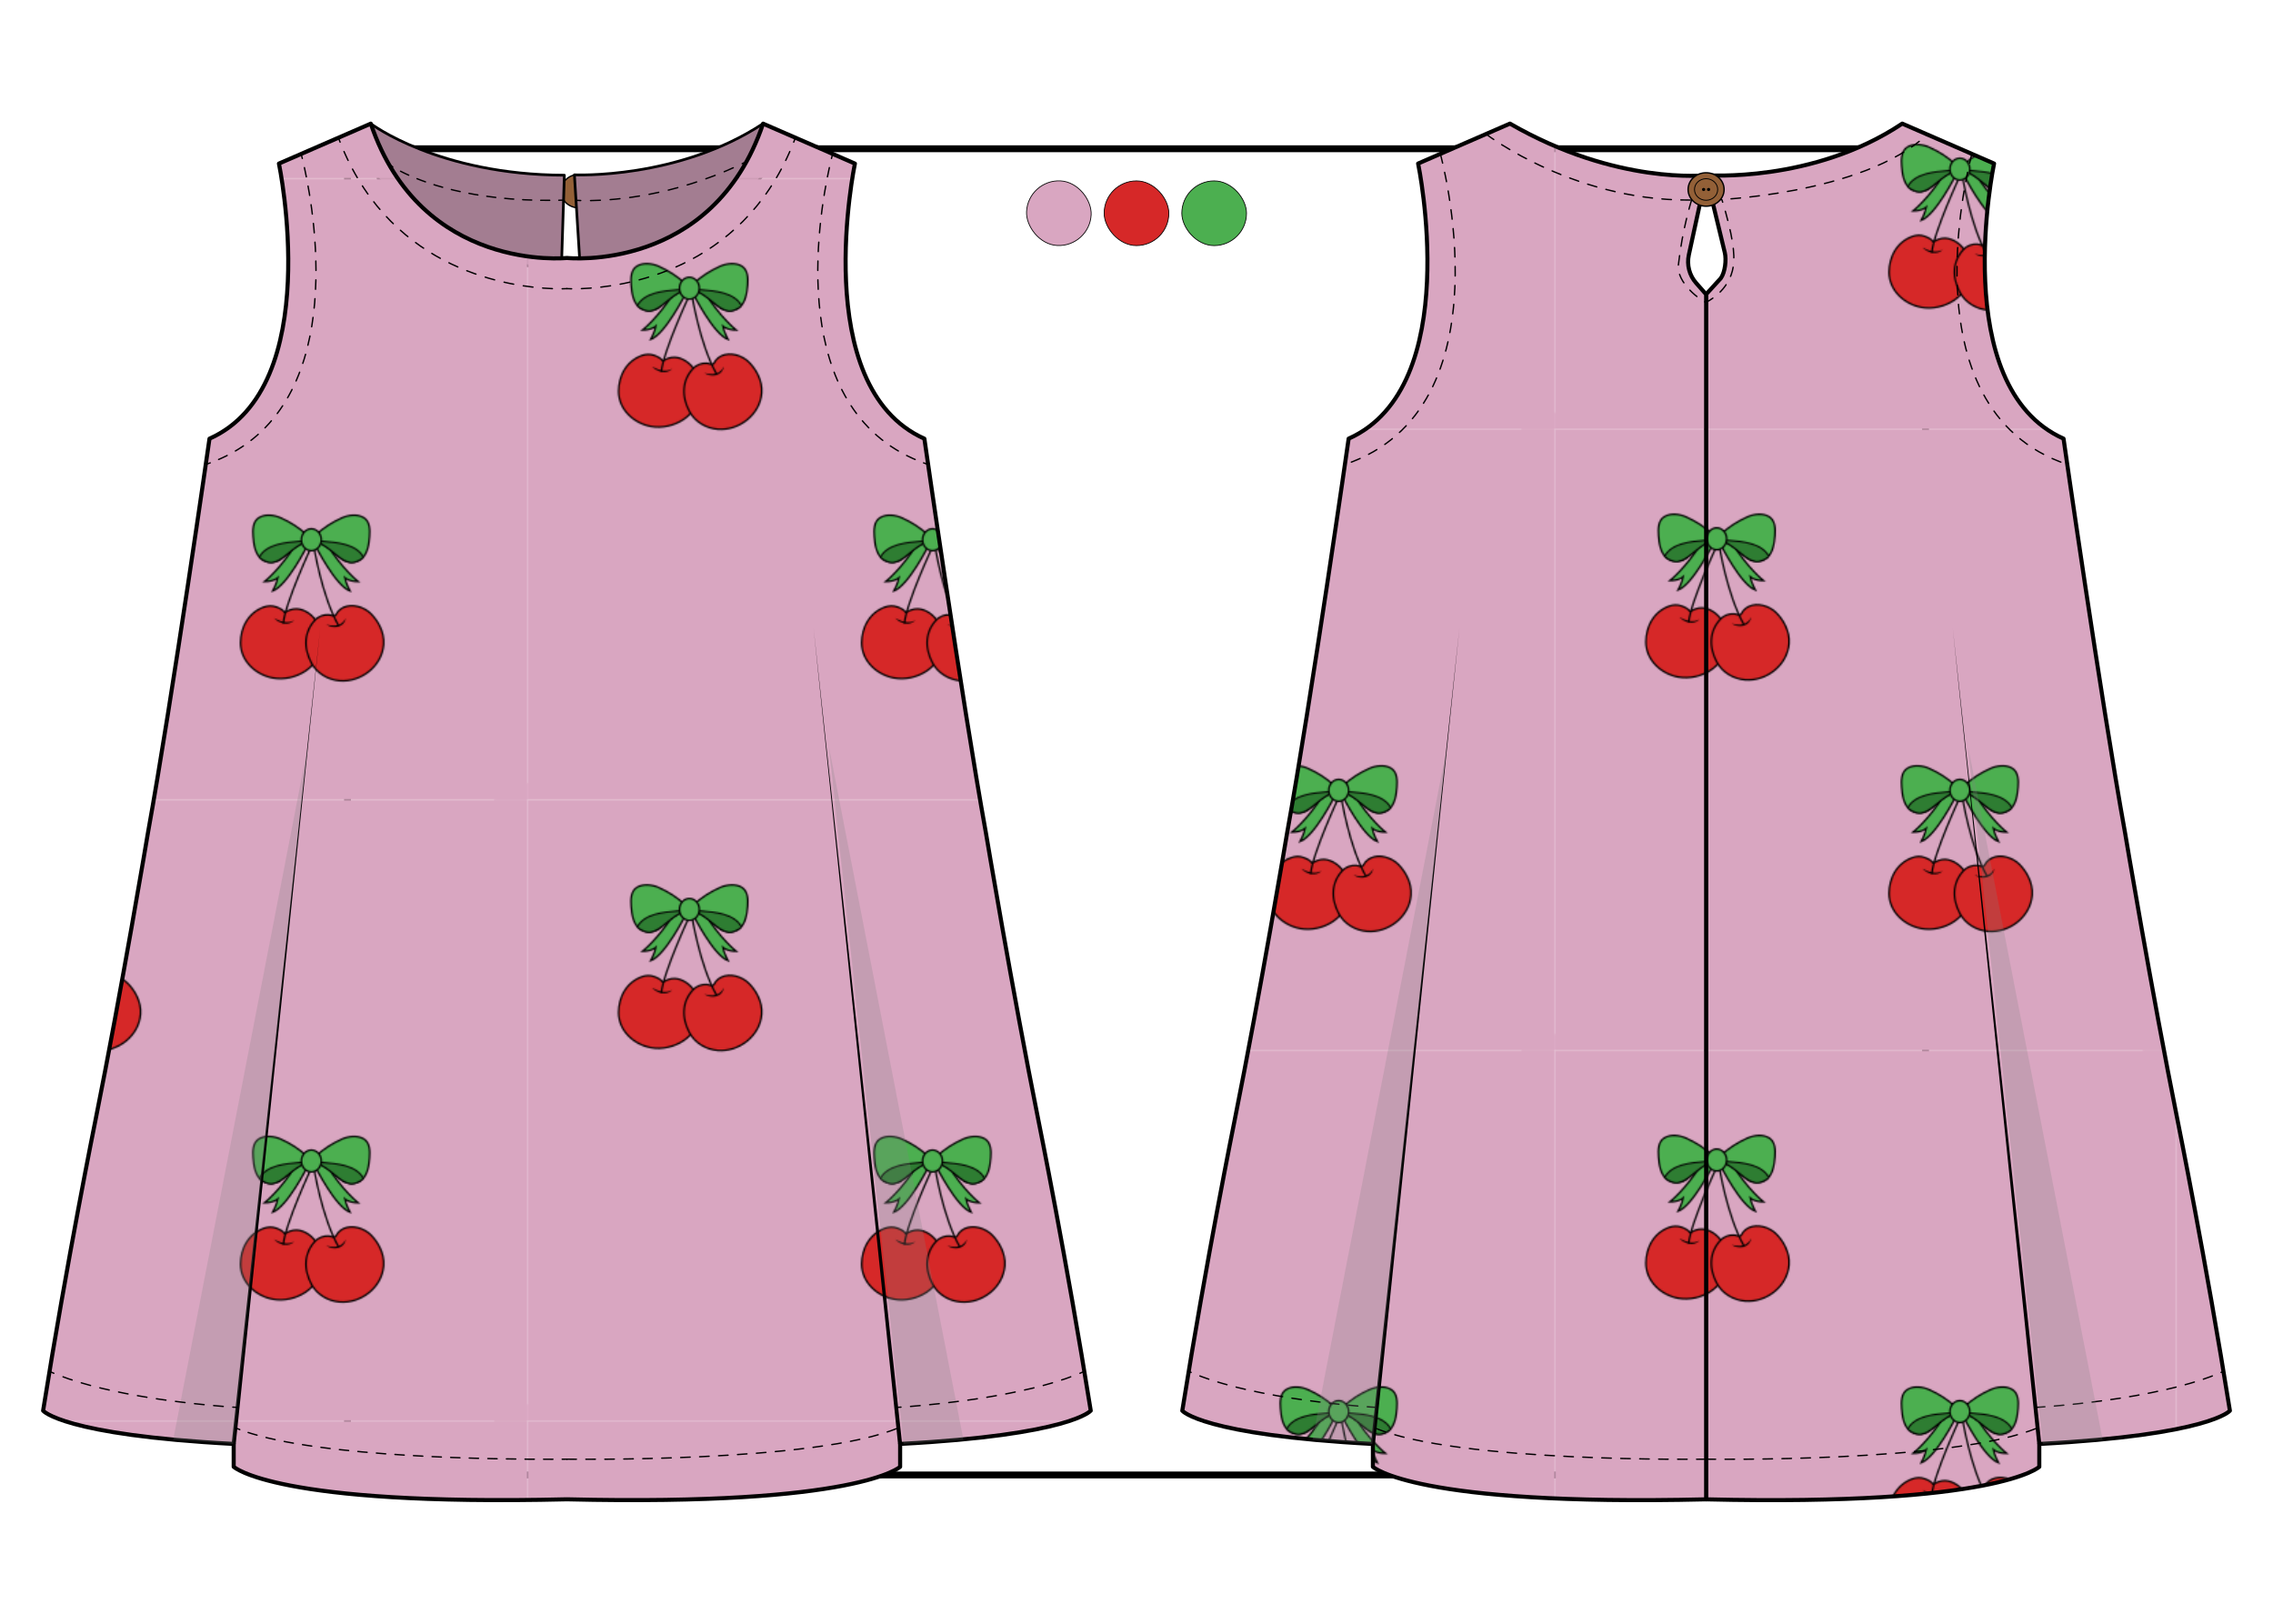
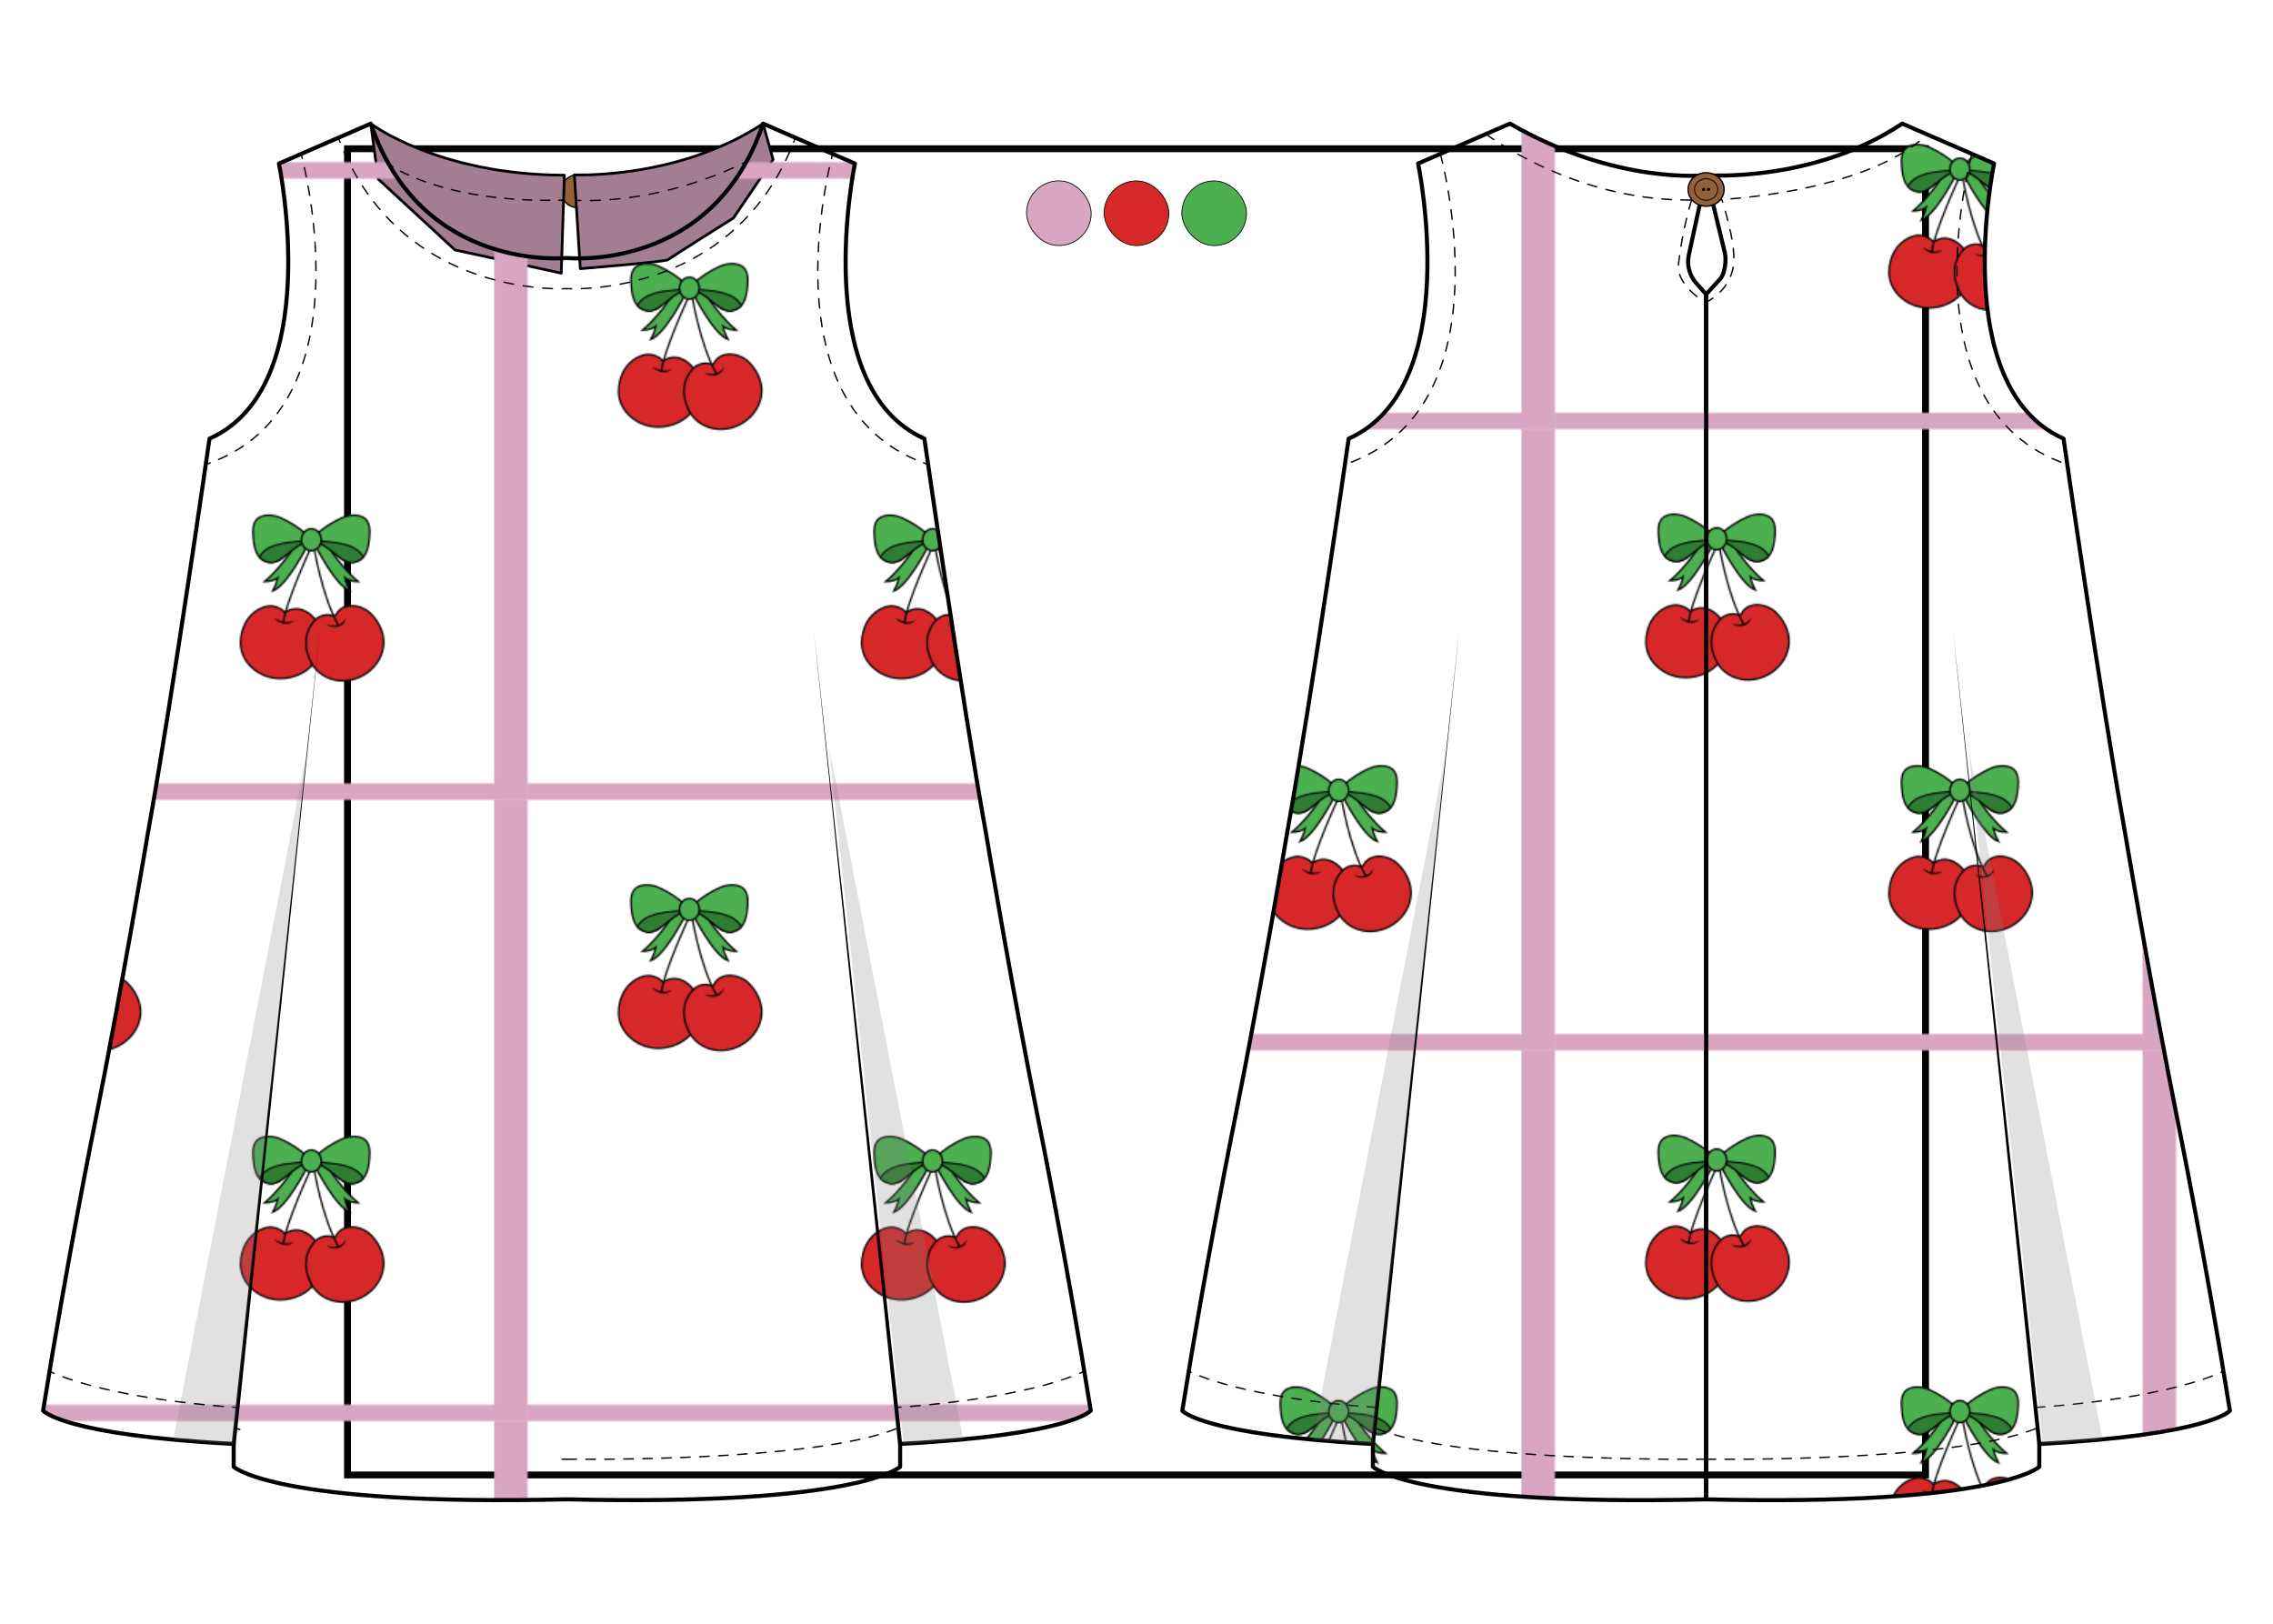
<svg xmlns="http://www.w3.org/2000/svg" xmlns:xlink="http://www.w3.org/1999/xlink" id="miniatura" viewBox="0 0 730.97 522.12">
  <defs>
    <pattern id="Motivo_nuevo_2" data-name="Motivo nuevo 2" x="0" y="0" width="453.54" height="453.54" patternTransform="translate(-5892.05 1536.55) scale(.44)" patternUnits="userSpaceOnUse" viewBox="0 0 453.54 453.54">
      <g>
        <rect width="453.54" height="453.54" fill="none" />
        <rect x="429.06" y="441.49" width="478.03" height="465.6" fill="#d9a6c1" />
        <rect x="-24.48" y="441.49" width="478.03" height="465.6" fill="#d9a6c1" />
        <rect x="429.06" y="-12.06" width="478.03" height="465.6" fill="#d9a6c1" />
        <g>
-           <rect x="-24.48" y="-12.06" width="478.03" height="465.6" fill="#d9a6c1" />
          <g>
            <path d="M120.89,84.26s14.52,28.88,25.08,32.75c0,0-3.06-5.81-3.73-9.68,0,0,3.03,2.82,9.72,2.82,0,0-11.27-8.8-23.07-27.47l-9.33-3.89,1.33,5.47Z" fill="#4caf50" stroke="#000" stroke-miterlimit="10" stroke-width="1.21" />
            <path d="M114.63,84.26s-14.52,28.88-25.08,32.75c0,0,3.06-5.81,3.73-9.68,0,0-3.03,2.82-9.72,2.82,0,0,11.27-8.8,23.07-27.47l9.33-3.89-1.33,5.47Z" fill="#4caf50" stroke="#000" stroke-miterlimit="10" stroke-width="1.21" />
            <path d="M125.02,154.96c0,17.81-19.14,28.48-35.26,25.65-12.52-2.2-23.73-12.34-23.73-25.65,0-11.36,5.82-22.16,16.91-26.12,2.98-1.07,6.17-1.23,9.16-.12,2.12.79,5.26,2.04,6.15,4.32-.16-.41,3.44-1.96,3.92-2.14,1.6-.58,3.28-.89,4.98-.8,5.7.29,11.12,4.25,14.21,8.89s3.65,10.65,3.65,15.97Z" fill="#d62828" stroke="#000" stroke-miterlimit="10" stroke-width="1.21" />
            <path d="M167.88,142.91c2,4.13,3.07,8.66,2.72,13.26-1.23,16.01-16.71,27.68-32.08,26.46-8.51-.67-16.69-5.34-20.83-13.19-5.61-10.61-5.47-22.52,2.86-31.21,2.53-2.65,6.2-3.98,9.86-3.77,1.33.08,3.8,1.2,4.68.63.83-.54,1.48-2.26,2.18-3.05,1.09-1.23,2.38-2.26,3.87-2.95,6.49-3.01,15.21-.44,20.21,4.63,2.62,2.65,4.89,5.78,6.54,9.19Z" fill="#d62828" stroke="#000" stroke-miterlimit="10" stroke-width="1.21" />
            <path d="M120.89,76.16c5.51-5.16,12.3-9.46,19.17-12.53,4.69-2.1,11.29-2.96,15.91-.23,4.65,2.74,4.69,9.08,4.32,13.81-.44,5.57-1.31,12.65-5.99,16.49-3.93,3.22-9.83,3.14-14.02.35-2.38-1.58-15-13.66-17.72-11.55l-1.66-7.4" fill="#4caf50" stroke="#000" stroke-miterlimit="10" stroke-width="1.21" />
            <path d="M123.33,80.91c.94-.19,1.95-.23,3.26-.13,9.58.77,24.03,1.88,29.17,11.48.37.69-6.89,5.39-10.37,3.74-4.85-.85-10-6.1-14.06-9.09-1.91-1.41-9.28-7.47-11.77-4.58,1.47-.7,2.57-1.18,3.77-1.42Z" fill="#2e7d32" stroke="#000" stroke-miterlimit="10" stroke-width="1.03" />
            <path d="M114.63,76.16c-5.51-5.16-12.3-9.46-19.17-12.53-4.69-2.1-11.29-2.96-15.91-.23-4.65,2.74-4.69,9.08-4.32,13.81.44,5.57,1.31,12.65,5.99,16.49,3.93,3.22,9.83,3.14,14.02.35,2.38-1.58,15-13.66,17.72-11.55l1.66-7.4" fill="#4caf50" stroke="#000" stroke-miterlimit="10" stroke-width="1.21" />
            <path d="M112.19,80.91c-.94-.19-1.95-.23-3.26-.13-9.58.77-24.03,1.88-29.17,11.48-.37.69,6.89,5.39,10.37,3.74,4.85-.85,10-6.1,14.06-9.09,1.91-1.41,9.28-7.47,11.77-4.58-1.47-.7-2.57-1.18-3.77-1.42Z" fill="#2e7d32" stroke="#000" stroke-miterlimit="10" stroke-width="1.03" />
            <path d="M119.56,84.09s5.56,36.1,18.1,58.28" fill="none" stroke="#000" stroke-miterlimit="10" stroke-width="1.21" />
            <path d="M128.61,141.49c5.91,1.63,11.21,1.32,14.37-4.58-1.32,6.94-9.14,8.16-14.37,4.58h0Z" />
            <path d="M117.76,84.79s-18.8,39.97-20.56,56" fill="none" stroke="#000" stroke-miterlimit="10" stroke-width="1.21" />
            <path d="M90.51,136.91c4.51,2.33,9.84,4.31,14.62,1.58-3.93,4.4-11.09,2.31-14.62-1.58h0Z" />
            <ellipse cx="117.76" cy="79.6" rx="7.26" ry="8.01" fill="#4caf50" stroke="#000" stroke-miterlimit="10" stroke-width="1.21" />
          </g>
          <g>
            <path d="M298.59,268.09s14.52,28.88,25.08,32.75c0,0-3.06-5.81-3.73-9.68,0,0,3.03,2.82,9.72,2.82,0,0-11.27-8.8-23.07-27.47l-9.33-3.89,1.33,5.47Z" fill="#4caf50" stroke="#000" stroke-miterlimit="10" stroke-width="1.21" />
            <path d="M292.33,268.09s-14.52,28.88-25.08,32.75c0,0,3.06-5.81,3.73-9.68,0,0-3.03,2.82-9.72,2.82,0,0,11.27-8.8,23.07-27.47l9.33-3.89-1.33,5.47Z" fill="#4caf50" stroke="#000" stroke-miterlimit="10" stroke-width="1.21" />
            <path d="M302.72,338.79c0,17.81-19.14,28.48-35.26,25.65-12.52-2.2-23.73-12.34-23.73-25.65,0-11.36,5.82-22.16,16.91-26.12,2.98-1.07,6.17-1.23,9.16-.12,2.12.79,5.26,2.04,6.15,4.32-.16-.41,3.44-1.96,3.92-2.14,1.6-.58,3.28-.89,4.98-.8,5.7.29,11.12,4.25,14.21,8.89s3.65,10.65,3.65,15.97Z" fill="#d62828" stroke="#000" stroke-miterlimit="10" stroke-width="1.21" />
            <path d="M345.58,326.74c2,4.13,3.07,8.66,2.72,13.26-1.23,16.01-16.71,27.68-32.08,26.46-8.51-.67-16.69-5.34-20.83-13.19-5.61-10.61-5.47-22.52,2.86-31.21,2.53-2.65,6.2-3.98,9.86-3.77,1.33.08,3.8,1.2,4.68.63.83-.54,1.48-2.26,2.18-3.05,1.09-1.23,2.38-2.26,3.87-2.95,6.49-3.01,15.21-.44,20.21,4.63,2.62,2.65,4.89,5.78,6.54,9.19Z" fill="#d62828" stroke="#000" stroke-miterlimit="10" stroke-width="1.21" />
            <path d="M298.59,259.99c5.51-5.16,12.3-9.46,19.17-12.53,4.69-2.1,11.29-2.96,15.91-.23,4.65,2.74,4.69,9.08,4.32,13.81-.44,5.57-1.31,12.65-5.99,16.49-3.93,3.22-9.83,3.14-14.02.35-2.38-1.58-15-13.66-17.72-11.55l-1.66-7.4" fill="#4caf50" stroke="#000" stroke-miterlimit="10" stroke-width="1.21" />
            <path d="M301.03,264.73c.94-.19,1.95-.23,3.26-.13,9.58.77,24.03,1.88,29.17,11.48.37.69-6.89,5.39-10.37,3.74-4.85-.85-10-6.1-14.06-9.09-1.91-1.41-9.28-7.47-11.77-4.58,1.47-.7,2.57-1.18,3.77-1.42Z" fill="#2e7d32" stroke="#000" stroke-miterlimit="10" stroke-width="1.03" />
            <path d="M292.33,259.99c-5.51-5.16-12.3-9.46-19.17-12.53-4.69-2.1-11.29-2.96-15.91-.23-4.65,2.74-4.69,9.08-4.32,13.81.44,5.57,1.31,12.65,5.99,16.49,3.93,3.22,9.83,3.14,14.02.35,2.38-1.58,15-13.66,17.72-11.55l1.66-7.4" fill="#4caf50" stroke="#000" stroke-miterlimit="10" stroke-width="1.21" />
            <path d="M289.89,264.73c-.94-.19-1.95-.23-3.26-.13-9.58.77-24.03,1.88-29.17,11.48-.37.69,6.89,5.39,10.37,3.74,4.85-.85,10-6.1,14.06-9.09,1.91-1.41,9.28-7.47,11.77-4.58-1.47-.7-2.57-1.18-3.77-1.42Z" fill="#2e7d32" stroke="#000" stroke-miterlimit="10" stroke-width="1.03" />
            <path d="M297.26,267.92s5.56,36.1,18.1,58.28" fill="none" stroke="#000" stroke-miterlimit="10" stroke-width="1.21" />
            <path d="M306.31,325.32c5.91,1.63,11.21,1.32,14.37-4.58-1.32,6.94-9.14,8.16-14.37,4.58h0Z" />
            <path d="M295.46,268.62s-18.8,39.97-20.56,56" fill="none" stroke="#000" stroke-miterlimit="10" stroke-width="1.21" />
            <path d="M268.21,320.74c4.51,2.33,9.84,4.31,14.62,1.58-3.93,4.4-11.09,2.31-14.62-1.58h0Z" />
            <ellipse cx="295.46" cy="263.43" rx="7.26" ry="8.01" fill="#4caf50" stroke="#000" stroke-miterlimit="10" stroke-width="1.21" />
          </g>
        </g>
      </g>
    </pattern>
    <pattern id="Motivo_nuevo_2-2" data-name="Motivo nuevo 2" patternTransform="translate(-6022.67 1855.49) scale(.44)" xlink:href="#Motivo_nuevo_2" />
  </defs>
  <rect x="111.75" y="47.83" width="507.48" height="426.45" fill="none" stroke="#000" stroke-miterlimit="10" stroke-width="2.21" />
  <g>
    <rect x="330.11" y="58.17" width="20.8" height="20.8" rx="10.4" ry="10.4" transform="translate(677.21 153.91) rotate(-177.16)" fill="#d9a6c1" stroke="#000" stroke-miterlimit="10" stroke-width=".25" />
    <rect x="355.09" y="58.17" width="20.8" height="20.8" rx="10.4" ry="10.4" transform="translate(730.97 137.14) rotate(180)" fill="#d62828" stroke="#000" stroke-miterlimit="10" stroke-width=".25" />
    <rect x="380.06" y="58.17" width="20.8" height="20.8" rx="10.4" ry="10.4" transform="translate(780.92 137.14) rotate(180)" fill="#4caf50" stroke="#000" stroke-miterlimit="10" stroke-width=".25" />
  </g>
  <path d="M548.66,56.34s34.36,2.58,63.08-16.59l29.53,12.84s-15.06,71.76,22.34,88.46c0,0,11.94,83.35,19.81,126.9,0,0,8.41,50.2,16.92,92.61,0,0,9.04,44.62,16.77,93.06,0,0-6.31,7.79-61.3,10.69v7.35s-13.17,12.69-107.16,10.46V94.65l4.75-5.19c1.38-1.95,1.83-5.93,1.27-8.26l-6.02-24.86Z" fill="url(#Motivo_nuevo_2)" stroke="#000" stroke-linejoin="round" stroke-width="1.31" />
  <polygon points="627.99 202.05 656.47 464.23 655.17 464.37 627.99 202.05 627.99 202.05" />
  <path d="M548.66,469.2s80.08,1.21,106.61-10.08" fill="none" stroke="#000" stroke-dasharray="3.05" stroke-linecap="round" stroke-miterlimit="10" stroke-width=".44" />
  <path d="M654.57,452.56s39.42-2.12,60.48-11.59" fill="none" stroke="#000" stroke-dasharray="3.05" stroke-linecap="round" stroke-miterlimit="10" stroke-width=".44" />
  <path d="M634.13,49.48s-22.66,81.89,30.68,99.86" fill="none" stroke="#000" stroke-dasharray="3.05" stroke-linecap="round" stroke-miterlimit="10" stroke-width=".44" />
  <path d="M548.66,56.34s-28.72,3.25-63.08-16.59l-29.53,12.84s15.06,71.76-22.34,88.46c0,0-11.94,83.35-19.81,126.9,0,0-8.41,50.2-16.92,92.61,0,0-9.04,44.62-16.77,93.06,0,0,6.31,7.79,61.3,10.69v7.35s13.17,12.69,107.16,10.46V94.65l-3.21-3.64c-2.18-2.47-3.05-5.83-2.35-9.04l5.57-25.62Z" fill="url(#Motivo_nuevo_2)" stroke="#000" stroke-linejoin="round" stroke-width="1.31" />
  <polygon points="440.86 464.23 469.33 202.05 442.16 464.37 440.86 464.23 440.86 464.23" />
  <path d="M548.66,469.2s-80.08,1.21-106.61-10.08" fill="none" stroke="#000" stroke-dasharray="3.05" stroke-linecap="round" stroke-miterlimit="10" stroke-width=".44" />
  <path d="M442.75,452.56s-39.42-2.12-60.48-11.59" fill="none" stroke="#000" stroke-dasharray="3.05" stroke-linecap="round" stroke-miterlimit="10" stroke-width=".44" />
  <path d="M463.2,49.48s22.66,81.89-30.68,99.86" fill="none" stroke="#000" stroke-dasharray="3.05" stroke-linecap="round" stroke-miterlimit="10" stroke-width=".44" />
  <path d="M477.88,43.1s29.62,22.83,69.07,21.14" fill="none" stroke="#000" stroke-dasharray="3.05" stroke-linecap="round" stroke-miterlimit="10" stroke-width=".44" />
  <path d="M550.6,64.33s48.16-1.52,69.21-21.08" fill="none" stroke="#000" stroke-dasharray="3.05" stroke-linecap="round" stroke-miterlimit="10" stroke-width=".44" />
  <polygon points="465.27 240.34 422.07 462.91 441.32 464.29 465.27 240.34" fill="#848484" opacity=".24" />
  <path d="M543.99,64.33s-2.99,9.36-4.24,20.86c-.63,5.81,7.2,11.44,8.82,12.05,0,0,7.67-3.41,8.86-11.71.54-3.77-.15-9.81-3.64-21.2" fill="none" stroke="#000" stroke-dasharray="3.05" stroke-linecap="round" stroke-miterlimit="10" stroke-width=".44" />
  <ellipse cx="548.66" cy="60.93" rx="5.79" ry="5.38" fill="#936037" stroke="#000" stroke-miterlimit="10" stroke-width=".44" />
  <ellipse cx="548.66" cy="60.93" rx="3.73" ry="3.47" fill="#936037" stroke="#000" stroke-miterlimit="10" stroke-width=".28" />
  <g>
    <circle cx="547.87" cy="60.93" r=".3" stroke="#000" stroke-miterlimit="10" stroke-width=".44" />
    <circle cx="549.46" cy="60.93" r=".3" stroke="#000" stroke-miterlimit="10" stroke-width=".44" />
  </g>
  <ellipse cx="186.17" cy="61.46" rx="5.79" ry="5.38" fill="#936037" stroke="#000" stroke-miterlimit="10" stroke-width=".44" />
  <path d="M186.61,86.39l-1.89-30.17s33.28,1.56,60.67-16.47l3.23,11.58-12.8,18.81s-20.26,12.69-20.93,13.36-28.27,2.89-28.27,2.89Z" fill="#a37d91" stroke="#000" stroke-linejoin="round" stroke-width=".87" />
  <path d="M119.23,39.75s21.63,16.47,62.26,16.59l-1,31.5-34.17-7.46-24.71-22.82-2.37-17.81Z" fill="#a37d91" stroke="#000" stroke-linejoin="round" stroke-width=".87" />
  <path d="M350.76,453.61s-6.31,7.8-61.29,10.69v7.35s-13.18,12.69-107.16,10.46c-93.99,2.23-107.16-10.46-107.16-10.46v-7.35c-54.99-2.89-61.29-10.69-61.29-10.69,7.73-48.44,16.77-93.05,16.77-93.05,8.51-42.41,16.92-92.61,16.92-92.61,7.88-43.54,19.82-126.89,19.82-126.89,37.4-16.7,22.33-88.46,22.33-88.46l29.54-12.84c16.25,48.08,63.08,43.19,63.08,43.19,0,0,46.82,4.9,63.08-43.19l29.53,12.84s-15.06,71.76,22.34,88.46c0,0,11.94,83.35,19.81,126.89,0,0,8.41,50.2,16.92,92.61,0,0,9.04,44.62,16.77,93.05Z" fill="url(#Motivo_nuevo_2-2)" stroke="#000" stroke-linejoin="round" stroke-width="1.31" />
  <polygon points="261.64 202.05 290.11 464.23 288.81 464.37 261.64 202.05 261.64 202.05" />
  <polygon points="74.5 464.23 102.98 202.05 75.8 464.37 74.5 464.23 74.5 464.23" />
  <polygon points="98.91 240.34 55.71 462.91 74.96 464.29 98.91 240.34" fill="#848484" opacity=".24" />
  <polygon points="266.62 240.34 309.82 462.91 290.57 464.29 266.62 240.34" fill="#848484" opacity=".24" />
  <polygon points="632.97 240.34 676.18 462.91 656.93 464.29 632.97 240.34" fill="#848484" opacity=".24" />
  <g>
    <g>
      <path d="M288.22,452.56s.54-.03,1.52-.09" fill="none" stroke="#000" stroke-linecap="round" stroke-miterlimit="10" stroke-width=".44" />
      <path d="M292.82,452.24c10.41-.83,36.17-3.46,53.04-10.08" fill="none" stroke="#000" stroke-dasharray="3.09 3.09" stroke-linecap="round" stroke-miterlimit="10" stroke-width=".44" />
      <path d="M347.3,441.58c.47-.2.94-.4,1.4-.61" fill="none" stroke="#000" stroke-linecap="round" stroke-miterlimit="10" stroke-width=".44" />
    </g>
    <g>
      <path d="M182.31,92.81s.54.04,1.52.05" fill="none" stroke="#000" stroke-linecap="round" stroke-miterlimit="10" stroke-width=".44" />
      <path d="M186.97,92.81c13.22-.49,51.07-5.5,67.69-45.65" fill="none" stroke="#000" stroke-dasharray="3.14 3.14" stroke-linecap="round" stroke-miterlimit="10" stroke-width=".44" />
      <path d="M255.25,45.7c.18-.47.37-.95.55-1.43" fill="none" stroke="#000" stroke-linecap="round" stroke-miterlimit="10" stroke-width=".44" />
    </g>
    <g>
      <path d="M267.77,49.48s-.14.52-.38,1.47" fill="none" stroke="#000" stroke-linecap="round" stroke-miterlimit="10" stroke-width=".44" />
      <path d="M266.71,53.9c-3.71,16.9-13.69,77.33,28.88,94.39" fill="none" stroke="#000" stroke-dasharray="3.03 3.03" stroke-linecap="round" stroke-miterlimit="10" stroke-width=".44" />
      <path d="M297.02,148.84c.47.17.95.34,1.44.51" fill="none" stroke="#000" stroke-linecap="round" stroke-miterlimit="10" stroke-width=".44" />
    </g>
    <g>
      <path d="M182.31,469.2s-.53,0-1.52.02" fill="none" stroke="#000" stroke-linecap="round" stroke-miterlimit="10" stroke-width=".44" />
-       <path d="M177.81,469.23c-16.59.05-74.61-.4-99.29-9.03" fill="none" stroke="#000" stroke-dasharray="2.99 2.99" stroke-linecap="round" stroke-miterlimit="10" stroke-width=".44" />
      <path d="M77.11,459.69c-.49-.19-.96-.38-1.41-.57" fill="none" stroke="#000" stroke-linecap="round" stroke-miterlimit="10" stroke-width=".44" />
    </g>
    <g>
      <path d="M76.39,452.56s-.54-.03-1.52-.09" fill="none" stroke="#000" stroke-linecap="round" stroke-miterlimit="10" stroke-width=".44" />
      <path d="M71.79,452.24c-10.41-.83-36.17-3.46-53.04-10.08" fill="none" stroke="#000" stroke-dasharray="3.09 3.09" stroke-linecap="round" stroke-miterlimit="10" stroke-width=".44" />
      <path d="M17.31,441.58c-.47-.2-.94-.4-1.4-.61" fill="none" stroke="#000" stroke-linecap="round" stroke-miterlimit="10" stroke-width=".44" />
    </g>
    <g>
      <path d="M182.31,92.81s-.54.04-1.52.05" fill="none" stroke="#000" stroke-linecap="round" stroke-miterlimit="10" stroke-width=".44" />
      <path d="M177.65,92.81c-13.22-.49-51.07-5.5-67.69-45.65" fill="none" stroke="#000" stroke-dasharray="3.14 3.14" stroke-linecap="round" stroke-miterlimit="10" stroke-width=".44" />
      <path d="M109.37,45.7c-.18-.47-.37-.95-.55-1.43" fill="none" stroke="#000" stroke-linecap="round" stroke-miterlimit="10" stroke-width=".44" />
    </g>
    <g>
      <path d="M96.84,49.48s.14.52.38,1.47" fill="none" stroke="#000" stroke-linecap="round" stroke-miterlimit="10" stroke-width=".44" />
      <path d="M97.9,53.9c3.71,16.9,13.69,77.33-28.88,94.39" fill="none" stroke="#000" stroke-dasharray="3.03 3.03" stroke-linecap="round" stroke-miterlimit="10" stroke-width=".44" />
      <path d="M67.6,148.84c-.47.17-.95.34-1.44.51" fill="none" stroke="#000" stroke-linecap="round" stroke-miterlimit="10" stroke-width=".44" />
    </g>
    <g>
      <path d="M125.02,52.81s.42.31,1.27.84" fill="none" stroke="#000" stroke-linecap="round" stroke-miterlimit="10" stroke-width=".44" />
      <path d="M128.82,55.07c6.7,3.46,22.51,9.65,49.44,9.35" fill="none" stroke="#000" stroke-dasharray="2.9 2.9" stroke-linecap="round" stroke-miterlimit="10" stroke-width=".44" />
      <path d="M179.71,64.39c.5,0,1.01-.02,1.53-.04" fill="none" stroke="#000" stroke-linecap="round" stroke-miterlimit="10" stroke-width=".44" />
    </g>
    <g>
      <path d="M185.23,64.41s.53.04,1.52.07" fill="none" stroke="#000" stroke-linecap="round" stroke-miterlimit="10" stroke-width=".44" />
      <path d="M189.91,64.5c8.3-.12,26.67-1.62,47.33-11.19" fill="none" stroke="#000" stroke-dasharray="3.16 3.16" stroke-linecap="round" stroke-miterlimit="10" stroke-width=".44" />
      <path d="M238.68,52.63c.46-.22.91-.44,1.37-.67" fill="none" stroke="#000" stroke-linecap="round" stroke-miterlimit="10" stroke-width=".44" />
    </g>
  </g>
  <path d="M182.31,469.2s80.08,1.21,106.61-10.08" fill="none" stroke="#000" stroke-dasharray="3.05" stroke-linecap="round" stroke-miterlimit="10" stroke-width=".44" />
</svg>